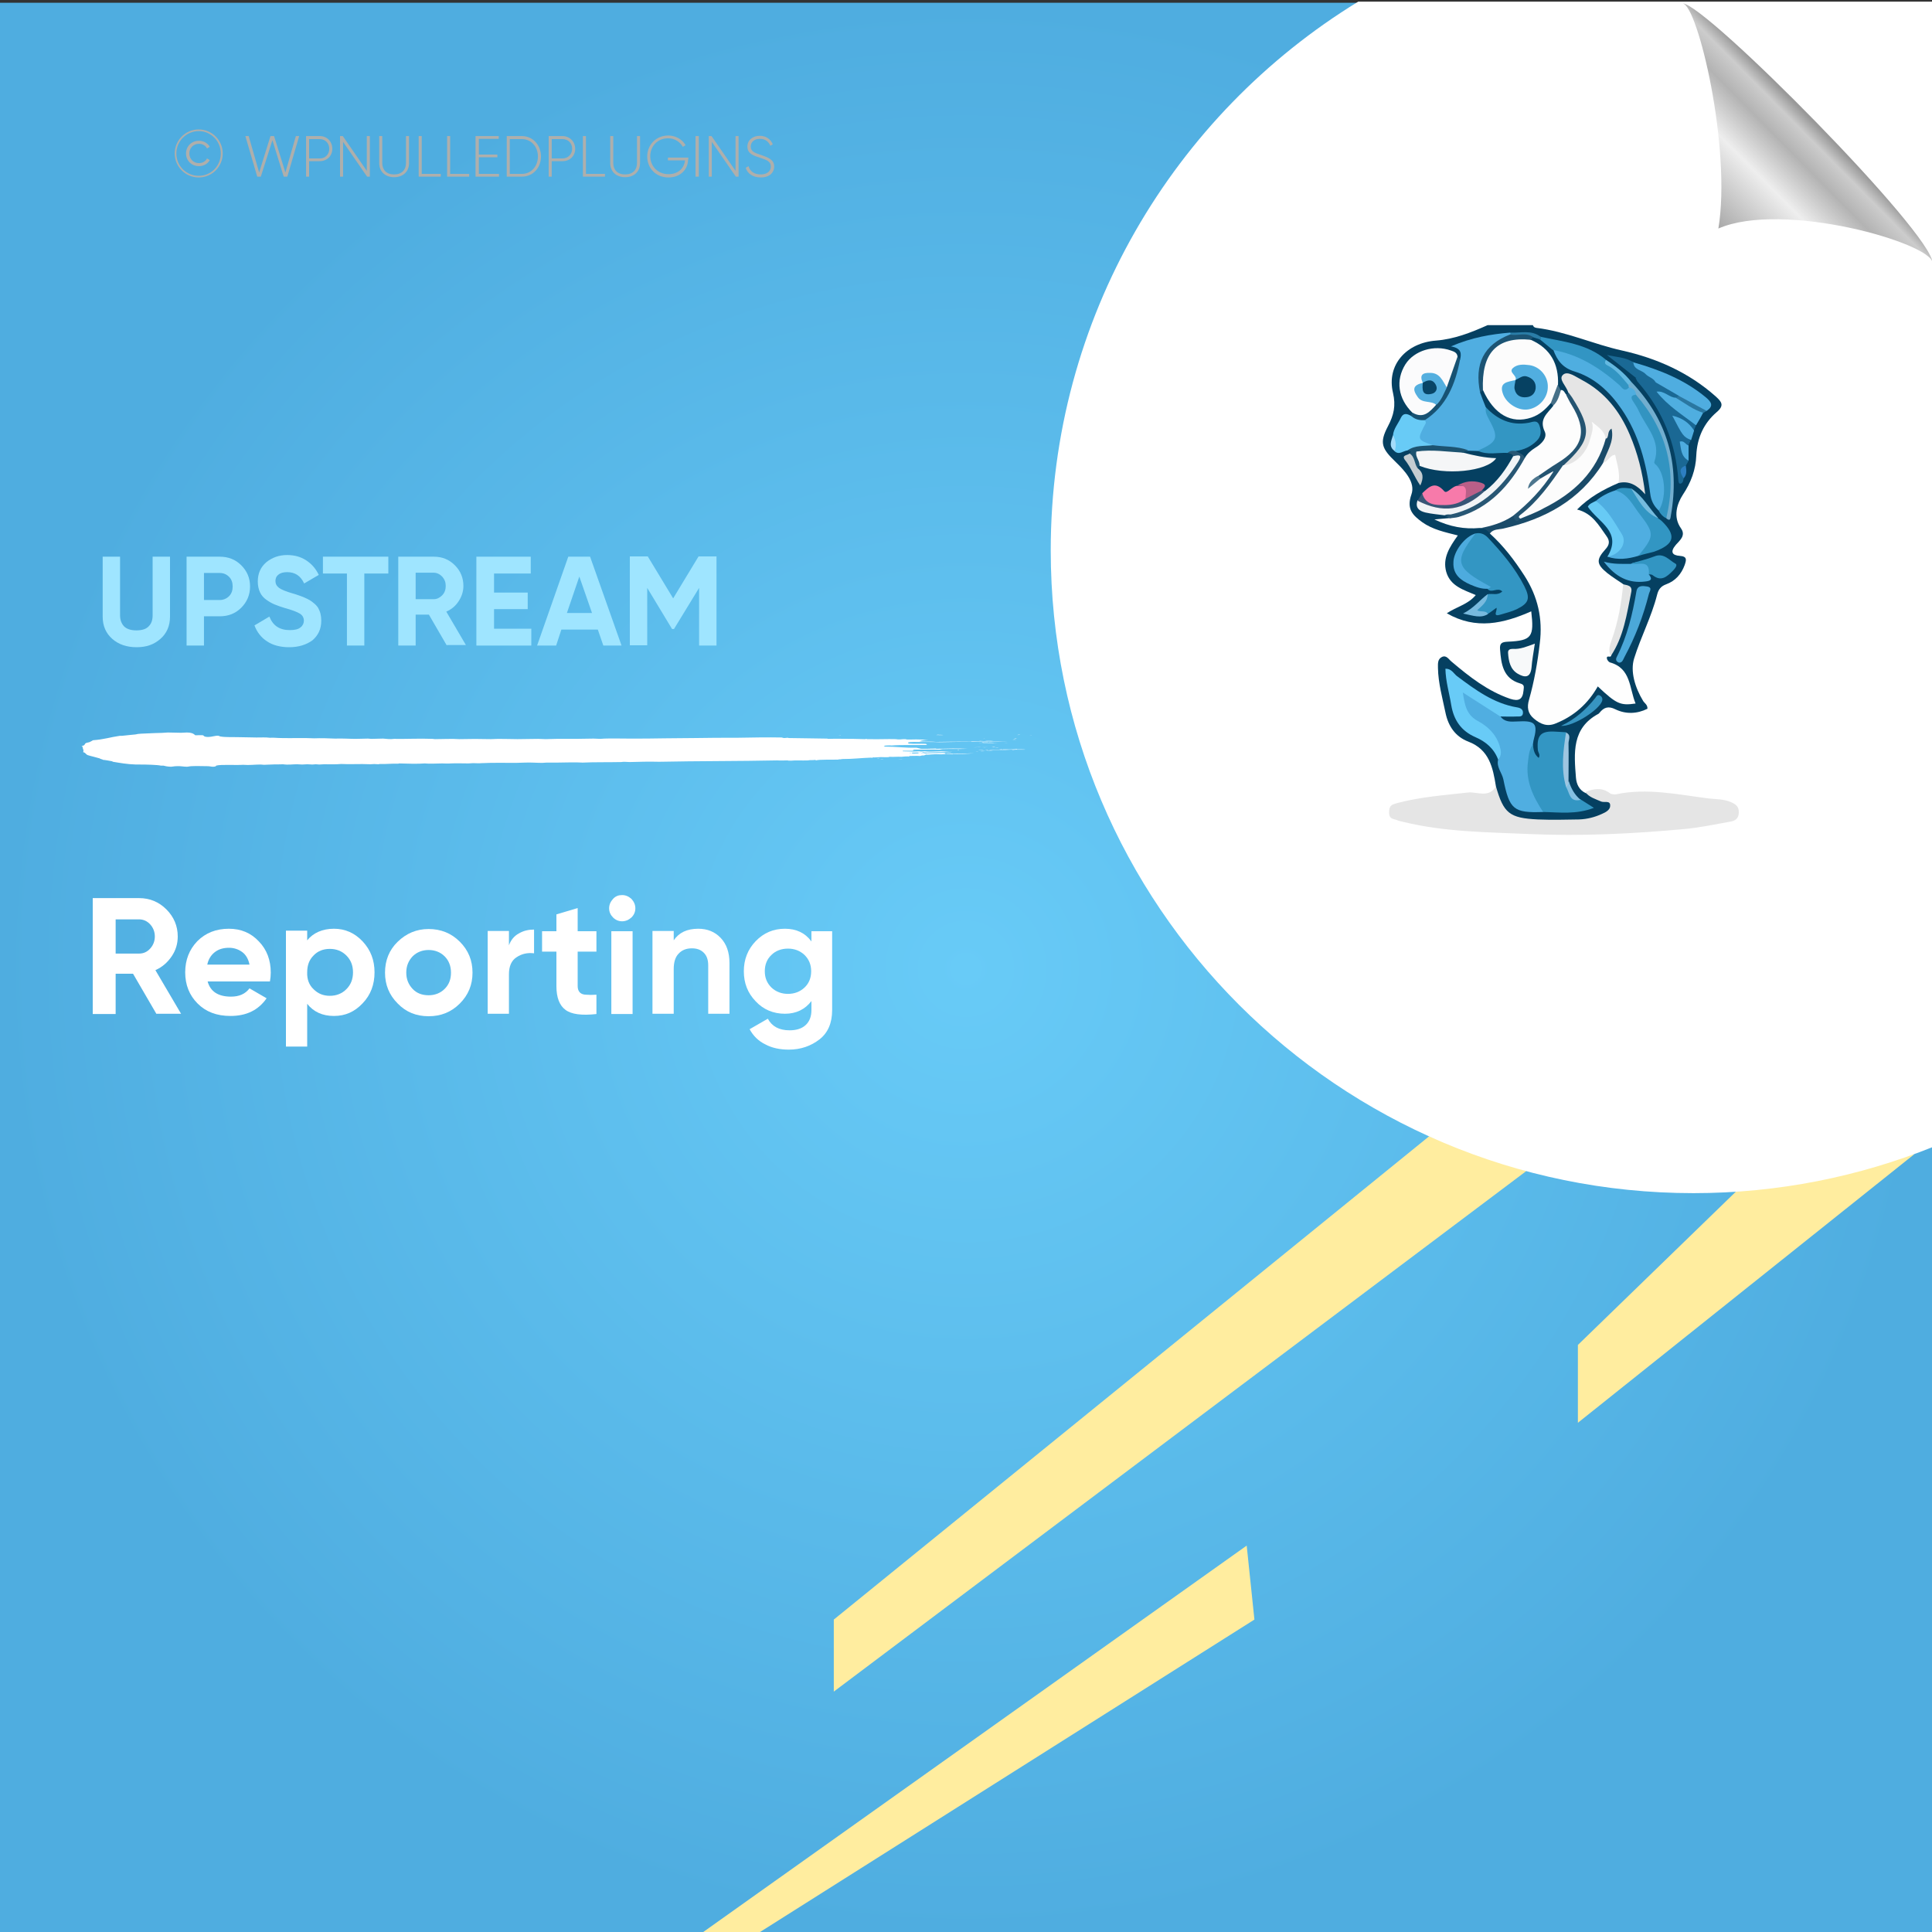
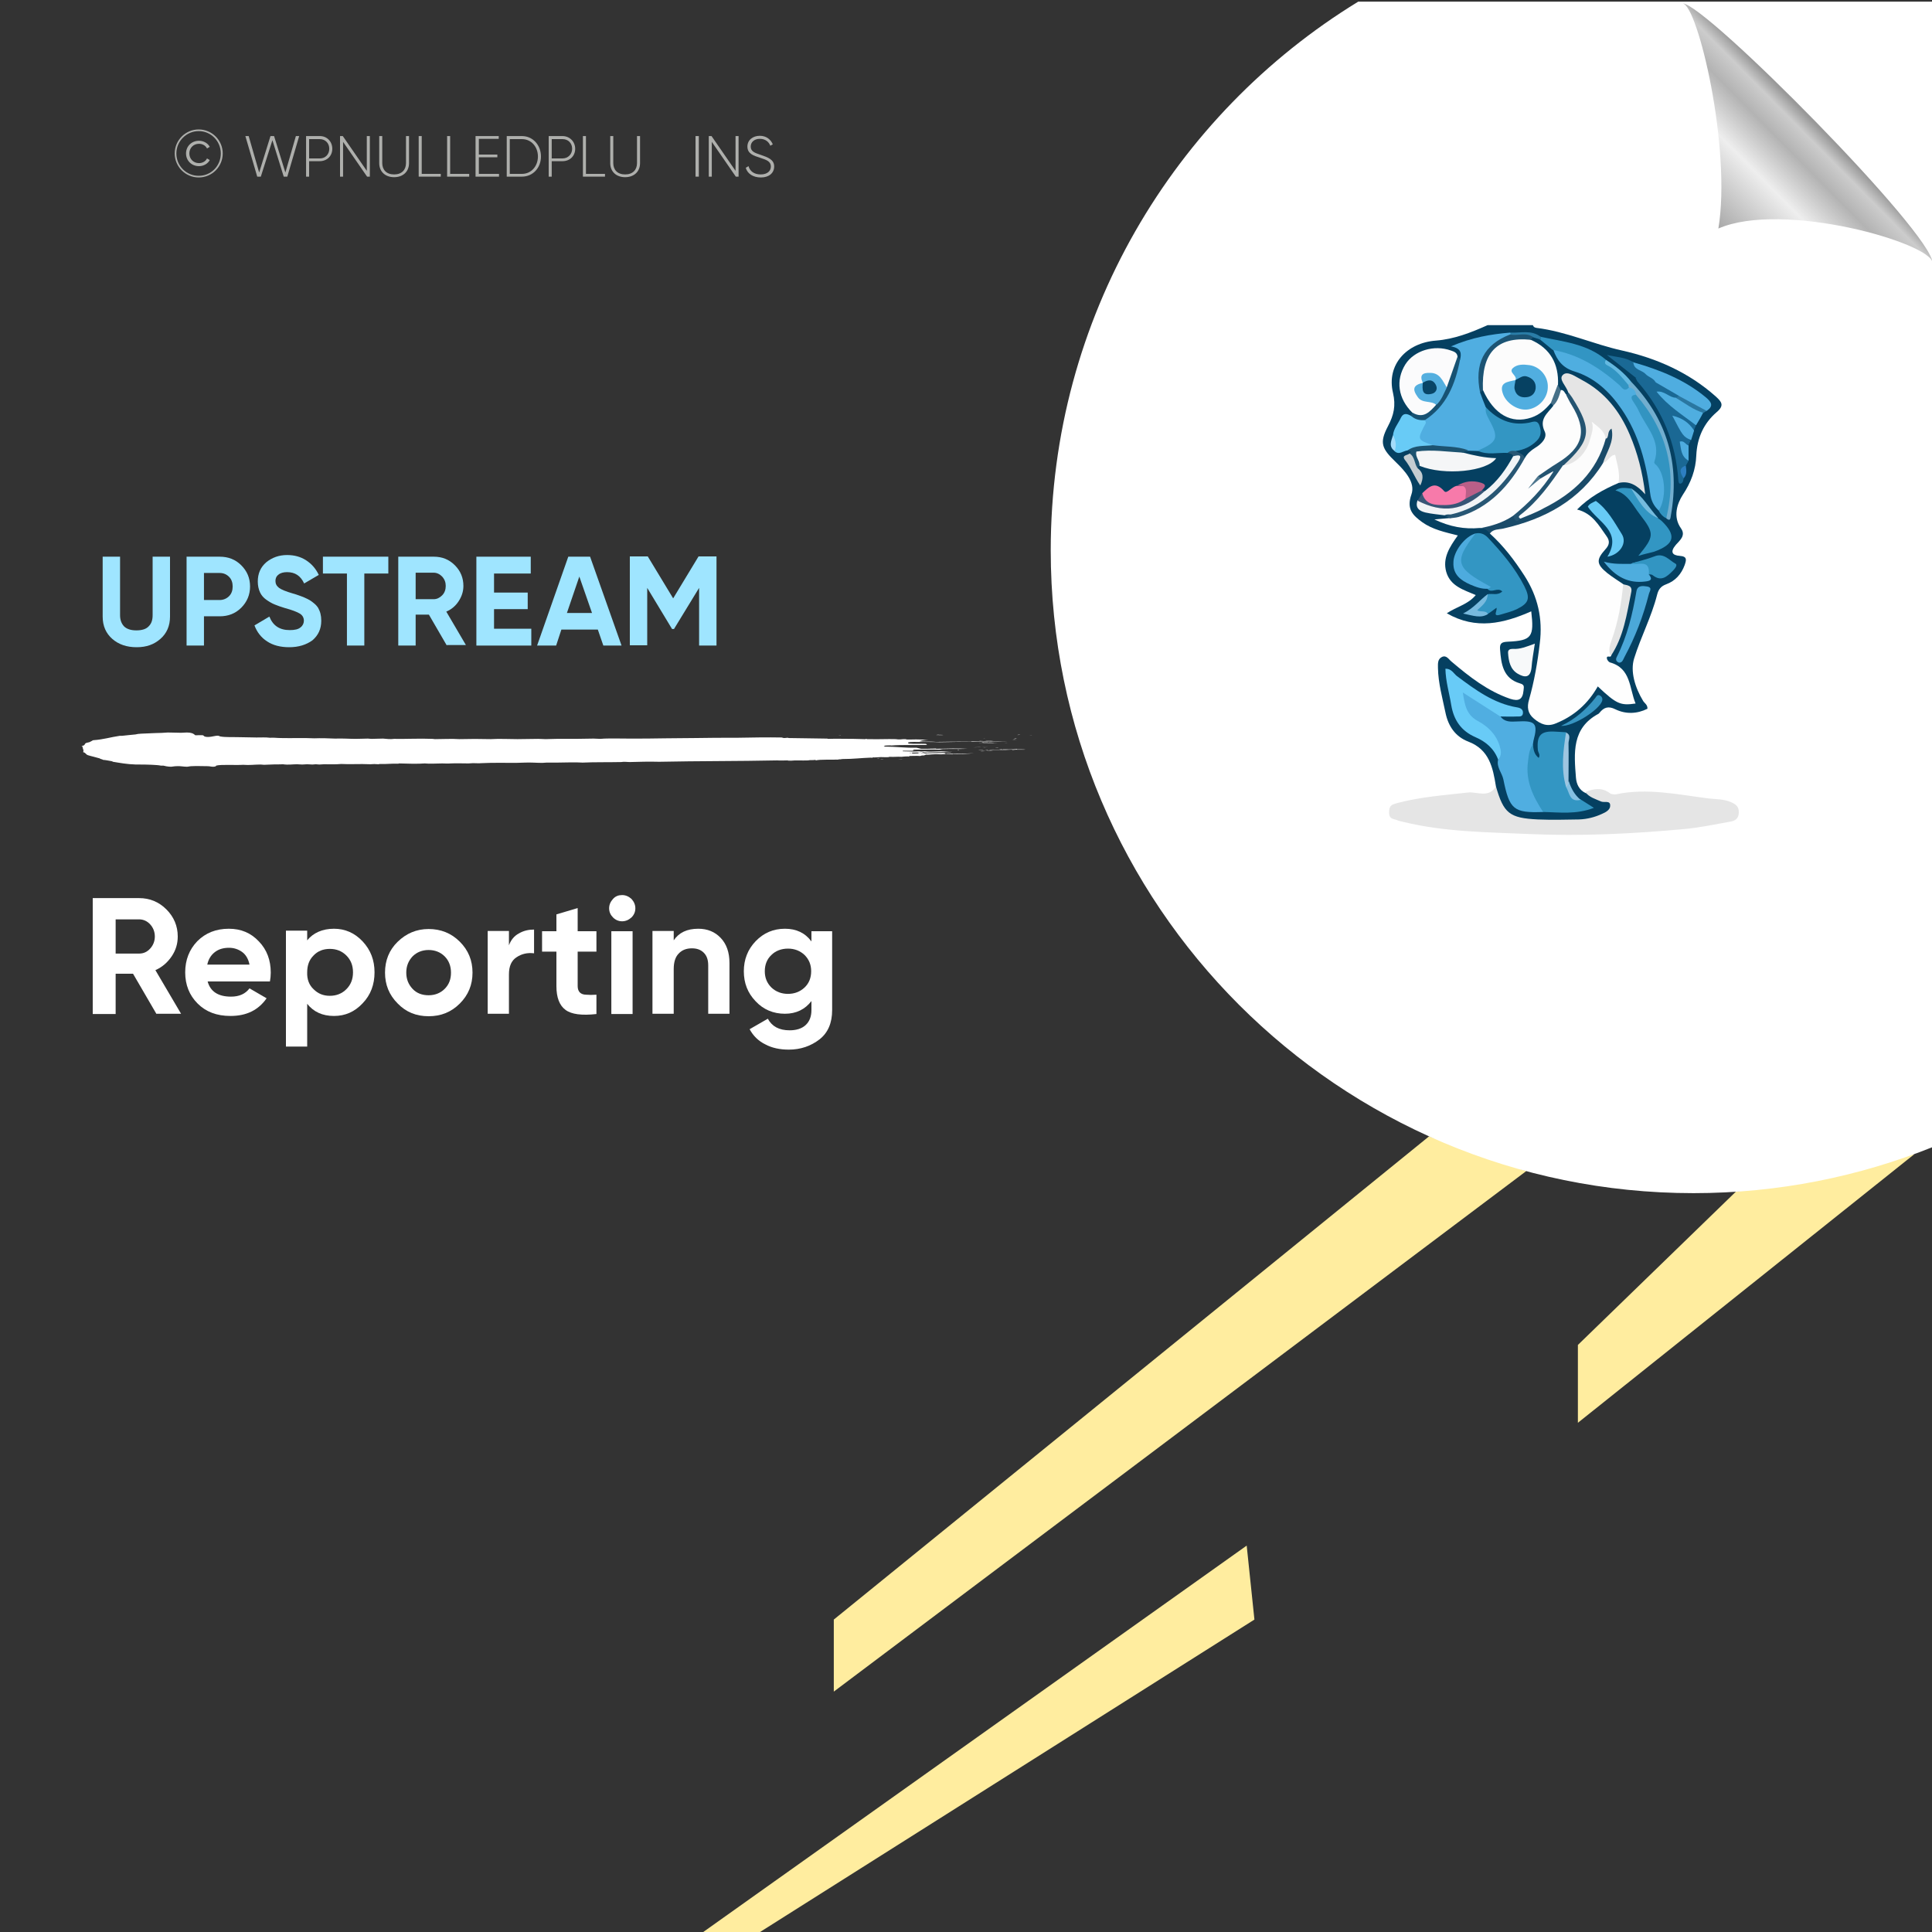
<svg xmlns="http://www.w3.org/2000/svg" version="1.1" id="Layer_1" x="0px" y="0px" viewBox="0 0 700 700" style="enable-background:new 0 0 700 700;" xml:space="preserve">
  <rect x="0" y="0" width="700" height="700" fill="#333333" stroke="none" />
  <style type="text/css">
	.st0{fill:url(#SVGID_1_);}
	.st1{fill:#FFED9F;}
	.st2{fill:#FFFFFF;}
	.st3{fill:none;}
	.st4{fill:#9FE5FF;}
	.st5{fill:#AEAFAC;}
	.st6{fill-rule:evenodd;clip-rule:evenodd;fill:#FFFFFF;}
	.st7{fill:url(#path4572_00000091710700187521077900000003009582659532881808_);}
	.st8{fill:#054061;}
	.st9{fill:#E5E5E5;}
	.st10{fill:#FEFEFE;}
	.st11{fill:#FDFDFD;}
	.st12{fill:#50AEE1;}
	.st13{fill:#FCFCFC;}
	.st14{fill:#3396C3;}
	.st15{fill:#4FAEE0;}
	.st16{fill:#FBFBFC;}
	.st17{fill:#68CBF7;}
	.st18{fill:#4FAEE1;}
	.st19{fill:#1A6894;}
	.st20{fill:#F5F6F7;}
	.st21{fill:#3294C1;}
	.st22{fill:#4FADE0;}
	.st23{fill:#3296C3;}
	.st24{fill:#3295C3;}
	.st25{fill:#1A4B69;}
	.st26{fill:#68CBF6;}
	.st27{fill:#245471;}
	.st28{fill:#4BA8D9;}
	.st29{fill:#F1F4F6;}
	.st30{fill:#F77AAA;}
	.st31{fill:#67CAF5;}
	.st32{fill:#4EADDE;}
	.st33{fill:#F7F9FA;}
	.st34{fill:#72AECF;}
	.st35{fill:#E3E4E4;}
	.st36{fill:#3295C2;}
	.st37{fill:#4DABDE;}
	.st38{fill:#285774;}
	.st39{fill:#1C5474;}
	.st40{fill:#1A6995;}
	.st41{fill:#175273;}
	.st42{fill:#1D5370;}
	.st43{fill:#3795C2;}
	.st44{fill:#385676;}
	.st45{fill:#BA5F88;}
	.st46{fill:#9EC6E1;}
	.st47{fill:#C4CDD1;}
	.st48{fill:#78BADE;}
	.st49{fill:#75BBDE;}
	.st50{fill:#64B9E1;}
	.st51{fill:#2A77A1;}
	.st52{fill:#4EACDF;}
	.st53{fill:#84C0E2;}
	.st54{fill:#2A7DA7;}
	.st55{fill:#467088;}
	.st56{fill:#2D7FC2;}
	.st57{fill:#A4DCFA;}
	.st58{fill:#4D768E;}
	.st59{fill:#51AEE0;}
	.st60{fill:#54AFDF;}
	.st61{fill:#064162;}
	.st62{fill:#084567;}
</style>
  <radialGradient id="SVGID_1_" cx="350" cy="349" r="350" gradientTransform="matrix(1 0 0 -1 0 700)" gradientUnits="userSpaceOnUse">
    <stop offset="0" style="stop-color:#68CBF7" />
    <stop offset="1" style="stop-color:#4FADE0" />
  </radialGradient>
-   <rect y="1" class="st0" width="700" height="700" />
  <g>
    <polygon class="st1" points="628.9,431.8 571.7,487.3 571.7,515.5 693.7,418.1  " />
    <polygon class="st1" points="517.8,411.7 302.1,586.8 302.1,612.9 553,424.3  " />
    <polygon class="st1" points="451.7,560 253.4,701 273.8,701 454.5,586.8  " />
  </g>
  <path class="st2" d="M700.5,0.6H492.1c-66.8,40.9-111.4,114.6-111.4,198.8c0,128.6,104.3,232.9,232.9,232.9c30.7,0,60-6,86.9-16.8  V0.6z" />
  <g>
    <rect x="34.5" y="201.7" class="st3" width="334.6" height="69.9" />
    <path class="st4" d="M49.5,234.5c-3.6,0-6.5-1-8.8-3c-2.3-2-3.5-4.7-3.5-8.1v-21.7h6.3v21.2c0,1.7,0.5,3,1.4,4c1,1,2.5,1.5,4.5,1.5   c2.1,0,3.6-0.5,4.5-1.5c1-1,1.4-2.3,1.4-4v-21.2h6.3v21.7c0,3.4-1.2,6.1-3.5,8.1S53.1,234.5,49.5,234.5z" />
    <path class="st4" d="M79.6,201.7c3.1,0,5.7,1,7.8,3.1c2.1,2.1,3.2,4.6,3.2,7.7c0,3-1.1,5.6-3.2,7.7c-2.1,2.1-4.7,3.1-7.8,3.1h-5.7   v10.6h-6.3v-32.2H79.6z M79.6,217.4c1.3,0,2.5-0.5,3.4-1.4c0.9-0.9,1.3-2.1,1.3-3.5c0-1.4-0.4-2.6-1.3-3.5c-0.9-0.9-2-1.4-3.4-1.4   h-5.7v9.8H79.6z" />
    <path class="st4" d="M104.8,234.5c-3.2,0-5.9-0.7-8-2.1c-2.2-1.4-3.7-3.4-4.6-5.8l5.4-3.2c1.3,3.3,3.7,4.9,7.4,4.9   c1.8,0,3.1-0.3,3.9-1c0.8-0.6,1.2-1.5,1.2-2.4c0-1.1-0.5-2-1.5-2.6c-1-0.6-2.8-1.3-5.4-2c-1.4-0.4-2.7-0.9-3.7-1.3   c-1-0.4-2-1-3-1.7c-1-0.7-1.8-1.6-2.3-2.7c-0.5-1.1-0.8-2.4-0.8-3.9c0-2.9,1-5.2,3.1-7c2.1-1.7,4.6-2.6,7.5-2.6   c2.6,0,4.9,0.6,6.9,1.9c2,1.3,3.5,3,4.6,5.3l-5.3,3.1c-1.3-2.8-3.3-4.1-6.2-4.1c-1.3,0-2.4,0.3-3.1,0.9c-0.8,0.6-1.1,1.4-1.1,2.3   c0,1,0.4,1.8,1.3,2.5c0.8,0.6,2.5,1.3,4.9,2c1,0.3,1.7,0.5,2.2,0.7c0.5,0.2,1.2,0.4,2.1,0.8c0.9,0.4,1.5,0.7,2,1   c0.5,0.3,1,0.7,1.6,1.2c0.6,0.5,1.1,1.1,1.4,1.6c0.3,0.6,0.6,1.2,0.8,2c0.2,0.8,0.3,1.6,0.3,2.6c0,3-1.1,5.3-3.2,7.1   C111,233.6,108.2,234.5,104.8,234.5z" />
    <path class="st4" d="M140.7,201.7v6.1H132v26.1h-6.3v-26.1H117v-6.1H140.7z" />
    <path class="st4" d="M161.9,233.9l-6.5-11.2h-4.8v11.2h-6.3v-32.2h12.9c3,0,5.5,1,7.6,3.1c2.1,2.1,3.1,4.6,3.1,7.5   c0,2-0.6,3.8-1.7,5.5c-1.1,1.7-2.6,3-4.5,3.8l7.1,12.1H161.9z M150.6,207.6v9.5h6.5c1.2,0,2.2-0.5,3.1-1.4c0.9-0.9,1.3-2.1,1.3-3.4   c0-1.3-0.4-2.4-1.3-3.4c-0.9-0.9-1.9-1.4-3.1-1.4H150.6z" />
    <path class="st4" d="M178.9,227.8h13.6v6.1h-19.9v-32.2h19.7v6.1h-13.3v6.9h12.2v6h-12.2V227.8z" />
    <path class="st4" d="M218.6,233.9l-2-5.8h-13.2l-1.9,5.8h-6.9l11.3-32.2h7.9l11.4,32.2H218.6z M205.4,222.1h9.1l-4.6-13.2   L205.4,222.1z" />
    <path class="st4" d="M259.6,201.7v32.2h-6.3V213l-9.1,14.9l-0.7,0l-9-14.9v20.8h-6.3v-32.2h6.5l9.2,15.2l9.2-15.2H259.6z" />
  </g>
  <g>
    <rect x="29.8" y="325.4" class="st3" width="409.8" height="247.8" />
    <path class="st2" d="M56.7,367.4l-8.5-14.6h-6.3v14.6h-8.3v-42h16.8c3.9,0,7.2,1.4,9.9,4.1c2.7,2.7,4.1,6,4.1,9.8   c0,2.6-0.7,5-2.2,7.2c-1.5,2.2-3.4,3.9-5.9,5l9.3,15.8H56.7z M41.9,333.1v12.4h8.5c1.6,0,2.9-0.6,4-1.8c1.1-1.2,1.7-2.7,1.7-4.4   c0-1.7-0.6-3.2-1.7-4.4c-1.1-1.2-2.5-1.8-4-1.8H41.9z" />
    <path class="st2" d="M75.2,355.5c1,3.8,3.9,5.6,8.5,5.6c3,0,5.2-1,6.7-3l6.2,3.6c-3,4.3-7.3,6.4-13.1,6.4c-5,0-8.9-1.5-11.9-4.5   s-4.5-6.8-4.5-11.3c0-4.5,1.5-8.3,4.4-11.3c3-3,6.8-4.5,11.4-4.5c4.4,0,8,1.5,10.9,4.6c2.9,3,4.3,6.8,4.3,11.3c0,1-0.1,2.1-0.3,3.2   H75.2z M75.1,349.5h15.3c-0.4-2-1.3-3.6-2.7-4.6c-1.4-1-3-1.5-4.7-1.5c-2.1,0-3.8,0.5-5.2,1.6C76.4,346.1,75.5,347.6,75.1,349.5z" />
    <path class="st2" d="M121,336.5c4,0,7.5,1.5,10.4,4.6c2.9,3.1,4.3,6.8,4.3,11.2c0,4.4-1.4,8.2-4.3,11.2c-2.9,3.1-6.3,4.6-10.4,4.6   c-4.2,0-7.4-1.5-9.7-4.4v15.5h-7.7v-42h7.7v3.5C113.5,338,116.8,336.5,121,336.5z M113.6,358.4c1.6,1.6,3.5,2.4,5.9,2.4   s4.4-0.8,6-2.4c1.6-1.6,2.4-3.6,2.4-6.1c0-2.5-0.8-4.5-2.4-6.1c-1.6-1.6-3.6-2.4-6-2.4s-4.4,0.8-5.9,2.4c-1.6,1.6-2.3,3.6-2.3,6.1   C111.2,354.8,112,356.9,113.6,358.4z" />
    <path class="st2" d="M166.6,363.6c-3.1,3.1-6.8,4.6-11.3,4.6s-8.2-1.5-11.2-4.6c-3.1-3.1-4.6-6.8-4.6-11.2c0-4.4,1.5-8.2,4.6-11.2   s6.8-4.6,11.2-4.6s8.2,1.5,11.3,4.6c3.1,3.1,4.6,6.8,4.6,11.2C171.2,356.8,169.7,360.5,166.6,363.6z M149.5,358.3   c1.5,1.6,3.5,2.3,5.8,2.3c2.3,0,4.3-0.8,5.8-2.3c1.6-1.6,2.3-3.5,2.3-5.9c0-2.4-0.8-4.4-2.3-5.9s-3.5-2.3-5.8-2.3   c-2.3,0-4.3,0.8-5.8,2.3c-1.5,1.6-2.3,3.5-2.3,5.9C147.2,354.8,148,356.7,149.5,358.3z" />
    <path class="st2" d="M184.4,342.5c0.7-1.9,1.9-3.4,3.6-4.3c1.7-1,3.5-1.4,5.5-1.4v8.6c-2.4-0.3-4.5,0.2-6.3,1.4   c-1.9,1.2-2.8,3.3-2.8,6.2v14.3h-7.7v-30h7.7V342.5z" />
    <path class="st2" d="M216.1,344.8h-6.8v12.5c0,1,0.3,1.8,0.8,2.3c0.5,0.5,1.3,0.8,2.3,0.8c1,0.1,2.2,0.1,3.7,0v7   c-5.3,0.6-9.1,0.1-11.2-1.5c-2.2-1.6-3.3-4.5-3.3-8.6v-12.5h-5.2v-7.4h5.2v-6.1l7.7-2.3v8.4h6.8V344.8z" />
    <path class="st2" d="M225.4,333.8c-1.3,0-2.4-0.5-3.3-1.4c-0.9-0.9-1.4-2-1.4-3.3c0-1.3,0.5-2.4,1.4-3.4c0.9-1,2-1.4,3.3-1.4   c1.3,0,2.4,0.5,3.4,1.4c0.9,1,1.4,2.1,1.4,3.4c0,1.3-0.5,2.4-1.4,3.3C227.8,333.3,226.7,333.8,225.4,333.8z M221.5,367.4v-30h7.7   v30H221.5z" />
    <path class="st2" d="M253,336.5c3.3,0,6,1.1,8.1,3.3c2.1,2.2,3.2,5.2,3.2,9.1v18.4h-7.7v-17.5c0-2-0.5-3.5-1.6-4.6   c-1.1-1.1-2.5-1.6-4.3-1.6c-2,0-3.6,0.6-4.8,1.9c-1.2,1.2-1.8,3.1-1.8,5.6v16.2h-7.7v-30h7.7v3.4C246,337.9,248.9,336.5,253,336.5z   " />
    <path class="st2" d="M293.9,337.4h7.6v28.6c0,4.6-1.5,8.2-4.6,10.6c-3.1,2.4-6.8,3.7-11.1,3.7c-3.2,0-6.1-0.6-8.5-1.9   c-2.5-1.2-4.4-3.1-5.7-5.5l6.6-3.8c1.5,2.8,4.1,4.2,7.9,4.2c2.4,0,4.4-0.6,5.8-1.9c1.4-1.3,2.1-3.1,2.1-5.5v-3.2   c-2.3,3-5.5,4.6-9.6,4.6c-4.2,0-7.8-1.5-10.6-4.5c-2.9-3-4.3-6.6-4.3-10.9c0-4.2,1.4-7.9,4.3-10.9c2.9-3,6.4-4.5,10.6-4.5   c4.1,0,7.3,1.5,9.6,4.6V337.4z M279.5,357.8c1.6,1.5,3.6,2.3,6,2.3c2.4,0,4.4-0.8,6-2.3c1.6-1.5,2.4-3.5,2.4-5.9   c0-2.4-0.8-4.3-2.4-5.9c-1.6-1.5-3.6-2.3-6-2.3c-2.4,0-4.5,0.8-6,2.3c-1.6,1.5-2.4,3.5-2.4,5.9   C277.1,354.3,277.9,356.2,279.5,357.8z" />
  </g>
  <g>
    <rect x="55.8" y="47.2" class="st3" width="304.9" height="46.6" />
    <path class="st5" d="M63.3,55.6c0-4.8,3.9-8.7,8.7-8.7s8.7,3.9,8.7,8.7c0,4.8-3.9,8.7-8.7,8.7S63.3,60.4,63.3,55.6z M80,55.6   c0-4.5-3.6-8.1-8-8.1s-8.1,3.6-8.1,8.1c0,4.5,3.6,8.1,8.1,8.1S80,60.1,80,55.6z M67.4,55.6c0-2.6,2-4.6,4.7-4.6   c1.7,0,3.2,0.9,3.9,2.2l-1,0.6c-0.5-1.1-1.7-1.7-2.9-1.7c-2.1,0-3.5,1.6-3.5,3.5s1.4,3.5,3.5,3.5c1.2,0,2.4-0.6,2.9-1.7l1,0.6   c-0.7,1.3-2.2,2.2-3.9,2.2C69.4,60.2,67.4,58.2,67.4,55.6z" />
    <path class="st5" d="M88.9,49.3h1.2l3.8,13.2L98,49.3h1.3l4.1,13.2l3.8-13.2h1.2L104.1,64h-1.3l-4.1-13.2L94.5,64h-1.3L88.9,49.3z" />
    <path class="st5" d="M120.4,53.9c0,2.6-1.9,4.5-4.6,4.5H112V64h-1.1V49.3h5C118.5,49.3,120.4,51.3,120.4,53.9z M119.3,53.9   c0-2-1.4-3.5-3.5-3.5H112v7h3.9C117.9,57.4,119.3,55.9,119.3,53.9z" />
    <path class="st5" d="M134,49.3V64h-1l-8.7-12.6V64h-1.1V49.3h1l8.7,12.6V49.3H134z" />
    <path class="st5" d="M137.4,59.1v-9.8h1.1v9.8c0,2.4,1.5,4.1,4.3,4.1c2.8,0,4.3-1.7,4.3-4.1v-9.8h1.1v9.8c0,3.1-2.2,5.1-5.4,5.1   S137.4,62.2,137.4,59.1z" />
    <path class="st5" d="M159.7,63v1h-8V49.3h1.1V63H159.7z" />
    <path class="st5" d="M170,63v1h-8V49.3h1.1V63H170z" />
    <path class="st5" d="M180.8,63v1h-8.5V49.3h8.4v1h-7.2v5.7h6.7v1h-6.7V63H180.8z" />
    <path class="st5" d="M196,56.7c0,4.1-2.9,7.3-6.9,7.3h-5.5V49.3h5.5C193.1,49.3,196,52.6,196,56.7z M194.9,56.7   c0-3.5-2.4-6.3-5.8-6.3h-4.4V63h4.4C192.5,63,194.9,60.2,194.9,56.7z" />
    <path class="st5" d="M208.4,53.9c0,2.6-1.9,4.5-4.6,4.5h-3.9V64h-1.1V49.3h5C206.4,49.3,208.4,51.3,208.4,53.9z M207.3,53.9   c0-2-1.4-3.5-3.5-3.5h-3.9v7h3.9C205.8,57.4,207.3,55.9,207.3,53.9z" />
    <path class="st5" d="M219.2,63v1h-8V49.3h1.1V63H219.2z" />
    <path class="st5" d="M221.1,59.1v-9.8h1.1v9.8c0,2.4,1.5,4.1,4.3,4.1c2.8,0,4.3-1.7,4.3-4.1v-9.8h1.1v9.8c0,3.1-2.2,5.1-5.4,5.1   S221.1,62.2,221.1,59.1z" />
-     <path class="st5" d="M249.3,57.8c0,3.5-2.7,6.5-7.1,6.5c-4.6,0-7.7-3.4-7.7-7.6s3.2-7.6,7.6-7.6c2.7,0,5.1,1.4,6.3,3.5l-1,0.6   c-1-1.8-3-3.1-5.3-3.1c-3.9,0-6.5,2.9-6.5,6.5s2.7,6.5,6.6,6.5c3.6,0,5.7-2.2,6-5h-6.2v-1h7.4V57.8z" />
    <path class="st5" d="M253.2,49.3V64H252V49.3H253.2z" />
    <path class="st5" d="M267.6,49.3V64h-1l-8.7-12.6V64h-1.1V49.3h1l8.7,12.6V49.3H267.6z" />
    <path class="st5" d="M270.2,60.8l1-0.6c0.5,1.8,2,3,4.4,3c2.5,0,3.7-1.3,3.7-2.9c0-1.8-1.6-2.4-3.8-3.1c-2.5-0.8-4.7-1.5-4.7-4.1   c0-2.4,2-3.9,4.5-3.9c2.4,0,4,1.4,4.7,3.1l-0.9,0.5c-0.5-1.3-1.7-2.5-3.8-2.5c-2,0-3.3,1.2-3.3,2.8c0,1.8,1.5,2.3,3.6,3   c2.6,0.9,4.9,1.7,4.9,4.2c0,2.4-1.9,4-4.8,4C272.8,64.3,270.8,62.9,270.2,60.8z" />
  </g>
  <g>
    <g>
      <g>
        <rect x="29.8" y="265.4" class="st3" width="344.1" height="12.3" />
        <path class="st6" d="M303.8,266.5c0.2,0,0.5-0.1,0.9-0.1C304.7,266.5,304.2,266.5,303.8,266.5z" />
        <path class="st6" d="M317.6,274.8c0.3,0,1.1-0.1,1,0C318.1,274.9,317.9,274.8,317.6,274.8z" />
        <path class="st6" d="M319,275c0.1-0.1,0.7,0,1.1,0C320.1,275.1,319.2,275,319,275z" />
        <path class="st6" d="M323.2,273.7c0.2,0,0.8-0.1,1.1,0C324.2,273.8,323.6,273.7,323.2,273.7z" />
        <path class="st6" d="M325.2,275.1c0.4-0.1,1-0.1,1.8-0.1C326.7,275.1,325.8,275,325.2,275.1z" />
        <path class="st6" d="M330.4,268.5c0.9,0,2.8-0.1,3.4,0C332.7,268.4,331.4,268.6,330.4,268.5z" />
        <path class="st6" d="M332.8,271.4c1.1-0.2,3.2,0,4.7-0.1c0.2,0.1-2.1,0-2.6,0.1c-0.3,0-0.6,0-0.9-0.1     C333.6,271.4,333.3,271.5,332.8,271.4z" />
        <path class="st6" d="M346.9,271.8c0-0.1,0.1-0.1,0.5-0.1c0.1,0,0.2,0.1,0.1,0.1C347.3,271.8,347.1,271.8,346.9,271.8z" />
        <path class="st6" d="M352.7,270.8c0.9-0.1,3-0.1,4.2,0c0.2,0,0.2-0.1,0.5-0.1c0.7,0,2.3,0,0.7,0     C356.2,270.8,354.8,270.7,352.7,270.8z" />
-         <path class="st6" d="M353.4,272.3c0.2,0,0.6-0.1,1.1-0.1C354.3,272.3,353.6,272.3,353.4,272.3z" />
        <path class="st6" d="M354.8,268.4c0.2-0.1,0.9,0,1.4,0C355.9,268.4,355.2,268.4,354.8,268.4z" />
        <path class="st6" d="M354.5,271.8c0.4-0.1,1.2-0.1,1.7-0.1C356.6,271.8,355.1,271.8,354.5,271.8z" />
        <path class="st6" d="M355.2,272.2c0.3-0.1,1.2-0.1,1.8-0.1C356.6,272.2,355.8,272.2,355.2,272.2z" />
        <path class="st6" d="M356.3,267.7c0.1-0.1,0.6-0.1,1.1-0.1C357.2,267.6,356.6,267.6,356.3,267.7z" />
        <path class="st6" d="M356.9,268.4c0.5-0.1,2.2-0.1,3,0C358.9,268.4,358.1,268.4,356.9,268.4z" />
        <path class="st6" d="M357.3,272.1c0.8-0.1,1.9,0,2.5,0C359.2,272.2,358.1,272.1,357.3,272.1z" />
-         <path class="st6" d="M359.3,270.7c0.3-0.1,0.8-0.1,1.2-0.1C360.6,270.8,359.8,270.7,359.3,270.7z" />
        <path class="st6" d="M360.6,271c0.4-0.1,0.7,0,1.2,0C361.7,271.1,361,271,360.6,271z" />
        <path class="st6" d="M361.9,271.4c0.2-0.1,1.3-0.1,1,0.1c-0.3,0-0.3,0-0.3-0.1C362.3,271.4,362.3,271.4,361.9,271.4z" />
        <path class="st6" d="M365.1,269.1C364.3,269.2,363.1,269.1,365.1,269.1L365.1,269.1z" />
        <path class="st6" d="M366.7,268c0.6-0.1,1.2,0,1.9,0C368.2,268,367,268,366.7,268z" />
        <path class="st6" d="M367.2,267.8c-0.2-0.1,1-0.1,0.7,0C367.7,267.8,367.4,267.8,367.2,267.8z" />
        <path class="st6" d="M368.6,266.3c0.2-0.1,0.7-0.1,1.1-0.1C369.5,266.3,368.8,266.3,368.6,266.3z" />
        <path class="st6" d="M372.8,266.4C374,266.3,374.5,266.4,372.8,266.4L372.8,266.4z" />
        <path class="st6" d="M339.1,266.3c0.2,0,0.6-0.1,0.8-0.1c0.5,0.1,1.3,0,1.9,0.1C341,266.4,340.2,266.3,339.1,266.3z" />
        <path class="st6" d="M355.8,268.9c0.4,0,0.3,0.1,0.7,0c0,0-0.1,0.1-0.2,0.1c0.7,0,1.2,0,1.8,0c-0.1,0-0.2,0-0.2,0.1     c0.8-0.2,1.8,0.1,3.6,0c-1.7,0.2-5.4,0-6.9,0.1c0.2-0.1,1.5,0,1.7-0.1C356.4,269,355.5,269.1,355.8,268.9z" />
        <path class="st6" d="M357.4,271.7C357.5,271.7,357.5,271.7,357.4,271.7c0.1-0.1,0.7,0,0.8,0C357.9,271.8,356,271.8,357.4,271.7z" />
        <path class="st6" d="M368.5,271.4c0,0,0,0.1,0,0.1c1,0,2.5,0,3.1,0.1c-1.1,0.1-3.5-0.1-4.4,0.1c-0.2,0-0.5,0-0.7-0.1     c-2.6,0.2-5.5,0-8.3,0.1c1.2-0.3,4,0.1,5.4-0.2c0.2,0,0,0-0.2,0C364.8,271.5,366.9,271.6,368.5,271.4z" />
        <path class="st6" d="M367.5,267.6c0.2-0.1,0.7-0.1,0.9-0.1C368.6,267.5,367.8,267.7,367.5,267.6z" />
        <path class="st6" d="M67.7,265.4c-0.7,0-1.4,0.1-2.1,0.1c-1.6,0-3.1-0.1-4.8-0.1c-1.5,0.1-2.8,0.2-4.4,0.2     c-1.1,0-1.5,0.1-2.3,0.1c-2.2,0.1-4,0.1-5,0.4c-1.6,0.2-3.5,0.3-4.9,0.5c-0.2,0-0.7,0-0.8,0c-3.5,0.5-5.6,1.3-9.7,1.6     c-0.4,0.2-0.6,0.4-1.3,0.7c-0.3,0.1-1,0.2-1.2,0.3c-0.8,0.4-0.1,0.8-1.6,1.1c-0.1,0.1,0.2,0.1,0.3,0.2c0,0.7,0.6,1.4,0.2,2     c1.1,0.3,0.8,0.7,1.7,1.1c0.5,0.2,1.5,0.4,2.2,0.6c0.7,0.2,1.5,0.4,2.2,0.6c0,0.2,1,0.3,1.1,0.5c1.2,0.1,2,0.3,3.2,0.5     c0.1,0.1,0.4,0.1,0.4,0.2c2.5,0.4,5,0.9,8.4,1c0.3,0,1,0,1.3,0c2.5,0,6.4,0.1,7.7,0.4c0.5,0,0.4,0,0.9,0c0.3,0.1,1.6,0.4,2.8,0.4     c0.4,0,1.1-0.2,2-0.2c1.3-0.1,2.5,0.2,3.7,0.2c0.5,0,1.1-0.2,1.7-0.2c1.5-0.1,4.5,0,5.7,0c1,0,1.3,0.2,2.1,0.2     c0.7,0,1.2-0.2,1.1-0.4c1.9-0.5,6.8-0.1,9.8-0.3c2.2,0.2,4.2-0.1,6.3-0.1c0.4,0,0.9,0.1,1.3,0.1c0.7,0,1.7-0.1,2.6-0.1     c1.6-0.1,2.9,0,4.2-0.1c2,0.3,3.4,0,5.1,0c0.6,0,1.2,0.1,1.9,0.1c0.6,0,1.2-0.1,1.8-0.1c0.6,0,1.3,0.1,1.9,0.1     c0.5,0,0.8-0.1,1.2-0.1c0.5,0,0.8,0.1,1.3,0.1c0.6,0,1.1-0.1,1.7-0.1c2,0,4.2,0.1,6.2-0.1c3.5,0.2,6.5-0.1,10.6,0.1     c1-0.1,1.8-0.1,2.9,0c0.2,0,0.2-0.1,0.6-0.1c2.1,0.1,4.4-0.2,6.6-0.1c0.1,0,0.2-0.1,0.3-0.1c3,0.1,6.9,0.2,9.3,0     c1.9,0.2,4,0,6.3,0c1.1,0,2.1,0.1,3.1,0c2-0.1,4.6,0,6.4,0c0.6,0,1.1-0.1,1.7-0.1c1,0,2.1,0.1,3.1,0c4.1-0.2,8.8-0.1,12.4-0.1     c1.1,0,2.1-0.1,3.3-0.1c2.1-0.1,4.2,0.1,6.3,0.1c0.5,0,1-0.1,1.5-0.1c1.2,0,2.4,0,3.7,0c3.2,0,6.4-0.2,9.4,0     c3.9-0.2,9.5-0.1,14-0.2c1-0.2,2,0,3,0c3.2-0.1,7.3-0.2,10.7-0.1c14.1-0.3,28.8-0.2,42.8-0.5c1.1,0.1,2.8,0,3.7,0     c0.2,0.1,0.8,0.1,1.3,0.1c1.7-0.2,3.9,0,6.2-0.1c0.6-0.2,1.9,0,2.7-0.2c0.4,0.1-0.5,0.1,0.1,0.2c1.4-0.4,6.3-0.2,8.4-0.3     c-0.2,0-0.2-0.1,0-0.1c0.5,0.1,0.8-0.1,1.4-0.1c3.9,0,6.7-0.4,10.1-0.5c0.4,0,1.5,0.2,1.9,0.1c-0.6,0-1.4,0-1.3-0.2     c1,0,2.3,0,3-0.1c1.2,0,1.9,0.1,3,0c0.3,0-0.3-0.2,0.3-0.1c1.7,0.1,2.6-0.1,4.2,0c0.5-0.1,2.3-0.2,2.9-0.1     c0.5-0.1-0.6-0.1-0.1-0.2c1.4,0,2.7-0.1,4,0c0.3-0.1,0.5-0.2,1.1-0.2c0.4,0-0.1,0.1,0.4,0.1c0.5-0.1-0.4-0.1-0.3-0.2     c0.7,0,0.6-0.1,0.9-0.2c1,0.1,1.7-0.1,2.6-0.1c0.9-0.1,2,0,2.9,0c0.8,0,1.1-0.1,2-0.1c0.7,0,1.3,0.1,2.1,0.1     c0.4,0-0.3-0.1,0.3-0.1c2.7,0,5.5-0.1,7.5-0.3c-3.1,0.2-5.4,0-8.1,0.2c-0.4-0.1-1.2,0.1-1.6-0.1c-0.2,0.1,0.4,0.1-0.2,0.1     c-0.2,0-0.3,0-0.6,0c0.4-0.2-0.2-0.2-0.4-0.3c-2.3,0-4.1,0.1-6.2,0.1c-0.4,0,0.3,0.1-0.2,0.1c-0.8,0-1.4,0-2.3,0     c-0.3-0.1-0.9-0.2-0.6-0.3c2.7,0,6.4-0.2,9.6-0.2c1,0,2,0.1,2.6-0.1c-1.4,0.1-2.6-0.2-3.9-0.2c-1.6,0-3.4,0.2-5,0.1     c-0.4,0-0.6-0.1-1-0.1c-0.3,0-0.9,0.1-1.2,0.1c-0.4,0-0.4-0.1-0.7-0.1c-0.7,0-1.2,0.1-2,0.1c-1.3,0-2.5-0.1-3.9-0.1     c-0.3-0.1-0.1-0.2,0.2-0.2c1.6,0,1.9,0,3.6,0c-0.2,0-0.3,0-0.3-0.1c0.5,0,0.7,0,1.1,0c-1.2,0-1.1-0.2-0.7-0.3     c3.1,0,6.9-0.1,9.4,0c0.3-0.1,0.5-0.1,0.9-0.2c2.9-0.1,6.1,0,9.1-0.1c-3.5-0.2-7.2-0.1-11.2,0c-0.2,0,0-0.1-0.4-0.1     c-1.7,0.1-3.8,0.1-5.1,0.1c-0.6-0.1-1.2-0.3-1.7-0.4c-4.3,0.1-7.4-0.4-11.5-0.4c0-0.1-0.3-0.1-0.4-0.2c0.3-0.1,0.5-0.2,0.9-0.2     c0.7,0,1.4-0.1,1.9,0c3.4-0.3,8.3-0.1,12.6-0.2c0.5-0.1,0.1-0.3-0.2-0.4c-2.1-0.1-3.9,0.1-6.1-0.1c-0.8-0.4,0-0.6,1.7-0.6     c2.8,0,7.6,0,9.4,0.1c8.2-0.2,16.3-0.1,24.8-0.3c-4.7-0.1-9,0.1-13.2,0c0,0.1-0.1,0.1-0.5,0.1c-4.1,0-8.7,0-12.3,0.1     c-1.5-0.2-4.4,0-6-0.2c0.4-0.3,1.6-0.5,3.2-0.6c-1.6,0-3.1-0.1-4.5-0.1c-1.1,0-3,0.1-3.6,0c-0.1,0,0.1-0.1-0.1-0.1     c0.5,0-0.8,0-0.9,0c-0.6,0-0.5,0.1-1.2,0.1c-0.9,0-0.9,0-1.5-0.1c-3.2-0.1-6.3,0.1-9.4,0c-0.3,0-1,0-1,0c-0.3,0,0-0.1-0.4-0.1     c-0.2,0-0.1,0.1-0.5,0.1c-1.2,0-2.6-0.1-3.9-0.1c-3.1,0-6.8-0.1-9.3,0c-0.6,0,0.2-0.1-0.6-0.1c-4.3-0.1-9-0.1-13.6-0.2     c-0.4,0-0.1-0.1-0.6-0.1c-0.6,0-0.5,0.1-1.1,0.1c-0.4,0-0.7-0.1-0.9-0.2c-5.3-0.1-10.8,0-16.3,0.1c-5.1,0-10.3,0-15.1,0.1     c-3.8,0-7.5,0.1-10.9,0.1c-4.6,0.1-8.6,0.1-12.9,0.1c-3.1,0-6.5-0.1-9.1,0c-0.5,0-1,0.1-1.5,0.1c-0.8,0-1.6-0.1-2.4-0.1     c-2.1,0-4.3,0.1-6.5,0.1c-2.4,0-4.7,0-7,0c-1.3,0-2.6,0.1-3.9,0.1c-0.9,0-1.8-0.1-2.7-0.1c-2.5,0-5.1,0.1-7.5,0.1     c-3.2,0-6.5-0.2-9.7,0c-3.6-0.1-7.9-0.1-11.4,0c-2.8-0.2-5.7,0-8.8,0c-0.3,0-0.6-0.1-0.9-0.1c-4.8-0.2-10.1,0.1-13.9,0     c-1.5,0.2-2.7,0-4-0.1c-1.5,0-2.8,0.1-4.2,0.1c-0.5,0-0.9-0.1-1.3-0.1c-1.4,0-2.8,0.1-4.4,0.1c-2.3,0-4.8-0.2-7.5-0.1     c-2.1-0.1-5.1-0.2-7.5-0.1c-4-0.2-8,0-12.1-0.1c-1.4,0-2.6-0.2-4-0.1c-1.4-0.2-3.2-0.1-4.9-0.1c-1.7,0-3.6-0.1-5.4-0.1     c-2.6-0.1-5.8,0.1-7.8-0.3c-0.9-0.7-2.6,0.3-4.7,0.2c-1.1-0.1-1-0.3-1.4-0.6c-1-0.1-1.9,0-2.8,0C70,265.7,69.2,265.4,67.7,265.4z      M330,272.8c0,0,0,0.1,0.1,0.1C329.8,273,329.1,272.8,330,272.8z M330.3,272.7c1.2,0,3-0.1,3.9,0c0.2,0-0.2-0.2,0.2-0.2     c0.5,0.1,1.2,0.1,2.1,0.1c0.1,0.2-1.8,0.1-1.8,0.3c-0.7,0-1,0-1.4,0.1c-1.4-0.1-1.8,0.1-2.8,0     C330.7,272.8,330.2,272.9,330.3,272.7z" />
      </g>
    </g>
  </g>
  <linearGradient id="path4572_00000088090779901726483590000000275716762635886208_" gradientUnits="userSpaceOnUse" x1="-0.583" y1="698.671" x2="-0.51" y2="698.747" gradientTransform="matrix(-474.815 0 0 493.443 381.513 -344709.812)">
    <stop offset="0" style="stop-color:#999999" />
    <stop offset="0.101" style="stop-color:#CCCCCC" />
    <stop offset="0.262" style="stop-color:#B3B3B3" />
    <stop offset="0.543" style="stop-color:#EEEEEE" />
    <stop offset="1" style="stop-color:#AAAAAA" />
  </linearGradient>
  <path id="path4572" style="fill:url(#path4572_00000088090779901726483590000000275716762635886208_);" d="M609.6,1.2  c8.5,0.3,90.8,83.5,90.6,94.1c-0.1-7.2-54.2-22.7-77.6-12.5C627.4,54,615.2,1.8,609.6,1.2L609.6,1.2z" />
  <g>
    <path class="st8" d="M542,284.9c-1.1-6.8-2.4-13.3-10-16.2c-4.7-1.8-7.3-5.6-8.3-10.6c-1.1-5.3-2.6-10.6-2.7-16.1   c0-1.5-0.2-3.2,1.5-4c1.6-0.7,2.4,0.9,3.4,1.7c6.5,5.5,13.1,10.7,21.3,13.5c3.1,1,4.5,0.2,4.8-3c0.1-1.3,0.5-2.1-1.3-2.6   c-6.1-1.8-6.8-7-7.2-12.3c-0.2-2.3,0.7-2.7,2.8-2.8c8.7-0.4,9.6-1.7,8.5-11c-10,4.4-20,6.8-30.6,0.7c3.6-2.4,7.7-3.2,10.5-6.6   c-4.4-1.9-9.2-3.2-10.7-8.4c-1.4-5,1.2-9,4.2-13.2c-4.7-1.2-9.1-2.1-12.9-4.8c-3.4-2.5-5.8-4.7-3.9-10.1c1.5-4.3-2.4-8.5-5.6-11.6   c-5.2-5-6.1-7-2.9-13.1c2.1-4,2.9-7.4,1.8-12.1c-2.4-10.1,4.9-18.1,15.6-18.9c6.5-0.5,12.7-2.9,18.7-5.6c5.5,0,10.9,0,16.4,0   c0.2,0.7,0.7,0.9,1.3,1c10.7,1.3,20.6,5.9,31,8.2c12.5,2.8,24.1,7.9,33.9,16.6c2.2,2,3.3,3.3,0.3,5.8c-4.6,4-7,9.2-7.3,15.6   c-0.2,5.2-1.9,9.8-4.9,14.3c-2,3.1-3.7,7.9-0.6,12.2c1.8,2.6-0.6,4.4-1.9,5.9c-2.2,2.6-1.3,3.8,1.4,4c2.8,0.2,2.4,1.5,1.8,3.3   c-1.2,3.3-3.4,5.8-6.7,7c-1.9,0.7-2.8,1.8-3.3,3.8c-2,7.9-5.9,15.3-8.3,23c-1.5,4.7,0.3,10.6,3.2,15.4c0.5,0.9,1.7,1.4,1.6,2.9   c-3.8,1.9-7.9,2-11.6,0.2c-2.6-1.3-4.2-0.7-5.8,1.3c-0.1,0.1-0.2,0.2-0.3,0.3c-9.8,5.2-8.9,14.3-8.2,23.2c0.2,2.4,1.2,4.4,3.4,5.5   c2.4,0.4,4.6,1.5,6.9,2.3c3.3,1.2,3.7,3.2,0.9,5.5c-2.4,2-5.5,2.7-8.4,3c-6.6,0.7-13.3,0.7-19.9,0   C545.6,297.2,542.3,293.3,542,284.9z" />
    <path class="st9" d="M542,284.9c2.8,9.8,4.9,11.5,15.2,12c5,0.2,9.9,0.1,14.9,0c2.9-0.1,5.7-0.8,8.3-2c1.4-0.6,3.1-1.5,3-3.1   c0-1.9-2.2-0.9-3.3-1.4c-2-0.9-4.3-1.5-5.7-3.4c3-1.3,6-1.8,8.9,0.4c0.5,0.4,1.5,0.5,2.2,0.4c11.3-2.4,22.5,0.1,33.6,1.5   c2.7,0.3,5.4,0.2,8,1.3c1.9,0.8,3,1.7,2.9,3.9c-0.1,2.2-1.4,2.9-3.1,3.2c-5.6,1-11.2,2.2-16.9,2.7c-18.5,1.7-37,2.6-55.5,1.8   c-15.4-0.7-30.9-0.7-46-4.4c-0.7-0.2-1.5-0.3-2.2-0.6c-1.4-0.6-3.1-0.3-3-3c0-2.5,1.2-2.7,2.8-3.2c8.6-2.3,17.4-2.9,26.2-3.9   C535.5,287,539.6,289.1,542,284.9z" />
    <path class="st10" d="M586.4,175c-5.4,2.3-10.5,5.1-15,9.6c5.6,1.4,7.9,5.8,10.7,9.7c1.3,1.8,1,3.2-0.5,4.8   c-3.3,3.7-3.2,5.3,0.7,8.5c1.9,1.5,4,2.8,5.9,4.1c1.9,3.5,0.2,7-0.3,10.5c-0.8,5.3-2.9,10.3-4.2,15.5c-0.3,0.6-1.7-0.4-1.5,0.9   c0.1,0.5,0.6,1.2,1.1,1.4c7.7,2.1,7,9.4,9.3,14.9c-5.5,0.8-6.9,0.2-13.7-6.2c-3.5,6.2-8.5,10.7-15.2,13.4c-3.1,1.3-5.5,0.3-7.9-1.7   c-2.3-1.9-2.6-4.2-1.8-6.9c1.9-6.7,3.1-13.6,3.9-20.5c1.1-8.8-0.7-16.8-5.5-24.3c-3.6-5.6-7.6-10.9-12.6-15.4   c1.2-3.3,4.4-2.8,6.8-3.4c10.9-2.9,20.6-7.8,28.3-16.2c2-2.1,3.2-4.8,5.4-6.7c1.6-1,2.8-3.5,4.8-2.7c2.1,0.8,2,3.5,2.2,5.5   C587.6,171.5,588.6,173.6,586.4,175z" />
    <path class="st11" d="M536.1,191.3c-5.5,0.5-10.7-0.4-16.4-3.1c2.5-0.2,4.1-0.4,5.7-0.5c3.5-2.5,7.8-3.1,11.4-5.5   c6.6-4.3,10.8-10.4,14.9-16.9c0.7-1.3,1.6-2.5,2.8-3.4c3.3-2.2,5.1-4.7,3.6-9c-1.1-3.2,2.3-4.5,3.8-6.6c1.4-1.5,1.7-3.8,3.7-5   c1.1,0,1.3,1.1,1.9,1.7c10.2,9.4,8,19.3-3.4,26.1c-1.9,1.1-4,2.1-5.9,3.4c-0.8,0.5-1.7,1-2.4,1.7c0.7-0.7,1.6-1.1,2.4-1.7   c1.5-0.8,3.1-3.1,4.5-1.7c1.6,1.6-0.7,3.3-1.8,4.6c-3.7,4.6-7.7,8.9-12.6,12.3C544.7,190.4,540.7,191.8,536.1,191.3z" />
    <path class="st12" d="M529,130.4c0.5-2.2,0.7-4.2-3.3-4.9c7.7-3.3,14.5-4.4,21.5-5c0.2,0.2,0.3,0.5,0.3,0.8   c-0.1,0.3-0.1,0.4-0.2,0.4c-2.6,2.4-6.2,3.5-8.2,6.8c-2.8,4.4-1.9,9.1-1.8,13.8c0.7,1.9,1.7,3.6,2.1,5.7c0.1,2,1.4,3.6,2.3,5.3   c2.8,5.6,0.2,9.8-6.2,10.1c-1.2,0-2.3-0.1-3.5-0.1c-4.1,0.3-8.2,0-12.3-0.8c-0.7-0.1-1.4-0.4-2.1-0.6c-4.9-1.2-5.6-2.8-3.1-7.1   c0.5-0.9,1.1-1.8,1.5-2.7c5.9-5.4,10.1-11.8,11.8-19.7C527.8,131.4,528.4,130.9,529,130.4z" />
    <path class="st12" d="M559.1,294.2c-10.7,0.4-12.2-0.9-14.4-11.8c-0.5-2.4-2.6-4.5-1.9-7.2c0.2-5.7-2.8-9.7-7.4-12.6   c-3.3-2-5.4-4.8-6.1-8.6c-0.2-1.2-0.4-2.5,0.8-3.3c1.1-0.7,2.1,0.1,2.9,0.6c3.2,2.2,6.3,4.6,10.1,6c0.9,0.3,1.3,1.2,0.5,2.2   c1.5,2.2,3.8,2,6,1.9c6.8-0.4,7.7,0.7,6,7c-0.1,0.4-0.1,0.9-0.2,1.3c-0.8,7.4-1.6,14.7,3.3,21.2C559.4,291.9,560.1,293,559.1,294.2   z" />
    <path class="st9" d="M586.4,175c0.7-3.5-0.5-6.8-1.2-10.2c-2,0.1-2.6,2.6-4.4,2.9c-1-3.1,1-5.5,2-8c0.8-2.1-0.7-0.5-0.9-0.8   c-1.4-0.9-2.3-2.4-3.7-3.9c-0.6,5.5-2.8,10.1-7.2,13.3c-1.4,1-3.2,2.9-4.9,0.2c0.9-2.2,3.1-3.2,4.5-4.9c3.8-4.6,4.2-9.5,1.1-14.6   c-1.3-2.2-2.8-4.2-3.5-6.8c-0.6-2.3-3.7-4.8-1.9-6.4c1.7-1.6,4.7,0.8,6.9,1.9c8.3,4.4,13.7,11.3,17.3,19.8   c2.8,6.6,4.6,13.4,5.6,21.6C593.1,175.7,590.2,174.1,586.4,175z" />
    <path class="st13" d="M554.6,123.1c7.1,3.1,10.2,8.7,9.9,16.3c-0.1,2.6-0.5,5-2.1,7.1c-8.5,11.5-22.2,7.4-25.8-5.6   c0.2-1.8,0.2-3.6,0.1-5.4C536.1,128.5,545.5,118.4,554.6,123.1z" />
    <path class="st14" d="M539,215.3c1.7-0.4,3.6,0.6,5.3-1c-1.7-1.7-3.9,0.8-5.3-0.9c-1.9-1.5-4.5-1.6-6.4-3.5   c-5.3-5.3-5.6-8.6-0.8-14.3c0.8-0.9,1.7-1.6,2.7-2.3c1.8-0.4,3.2,0.1,4.5,1.4c5.1,5.4,9.9,11,13.3,17.7c2.2,4.4,1.7,6.1-2.7,8.3   c-1.9,0.9-4,1.4-6,2c-3,0.9-1-1.4-1.4-2.5c-1.1,0.8-2.1,1.6-3.2,2.3c-1.1-0.1-2.1,0.1-3.2-0.2c-1.5-0.4-2.2-1.2-0.7-2.5   C536.8,218.5,537.9,216.9,539,215.3z" />
    <path class="st14" d="M559.1,294.2c-3.6-5.5-6.4-11.2-5.5-18.1c0.3-2.3,0.4-4.5,1.8-6.4c0.2,1.8,0.4,3.6,2.1,4.9   c0.7-1.1-0.2-1.9-0.3-2.8c-0.5-5.5,1.1-7.1,6.6-6.7c1.2,0.1,2.4,0.1,3.6,0.2c0.7,4.2-0.6,8.3-0.2,12.4c0.2,1.9-0.1,3.9,0.6,5.7   c0.9,2.6,1.3,5.7,4.8,6.2c1.4,0.9,2.7,1.7,4.9,3.1C571,295.2,565,294.3,559.1,294.2z" />
    <path class="st15" d="M601,185c-1.8-1.7-2.8-3.6-3.1-6.2c-1.4-10.9-4.1-21.4-10.4-30.6c-4.3-6.3-9.8-11.4-17-13.6   c-4.3-1.3-6.3-4-7.7-7.8c3.2-1.3,5.9,0.3,8.6,1.4c5.6,2.1,10.4,5.6,14.9,9.4c1.3,1.1,2.4,2.3,4.3,2.2c1.7,0.5,2.8,1.4,2.8,3.3   c-0.7,2.2,0.7,3.8,1.7,5.4c2.6,3.9,5.2,8.3,5.9,12.7c1,6.5,4,12.7,2.9,19.4C603.5,182.5,603.7,184.7,601,185z" />
    <path class="st16" d="M511.8,149.6c-5.3-5.2-6.2-11.8-2.6-17.6c3.2-5,10.4-7.2,16.5-5c1.2,0.4,2.3,0.8,2.4,2.3   c-0.2,3.9-1.2,7.5-3.1,10.9c-2.3,1.1-2.4-1.5-3.6-2.2c-1.8-1.2-3.6-3.5-5.3,0.2c-0.1,0.4-0.4,0.7-0.6,1.1c-3.6,2.6-0.8,3.9,1.1,5.2   c1.3,0.9,3.8,0.3,3.8,3C516.6,151.8,515.1,152.2,511.8,149.6z" />
    <path class="st17" d="M543.6,259.6c-4.4-2.8-8.8-5.6-13.6-8.7c0.7,4.5,1.3,8.1,5.4,10.3c3.7,2,6.6,4.8,7.9,8.9   c0.5,1.7,1,3.5-0.5,5.1c-1.5-4-4.5-6.5-8.2-8.1c-5.3-2.3-7.9-6.3-8.8-11.7c-0.7-4.3-2-8.5-2.1-13.1c2.1-0.1,2.9,1.6,4.1,2.6   c6.7,5,13.4,10,21.9,11.4c1.2,0.2,2.1,0.7,2.1,1.9c0,1.6-1.3,1.4-2.3,1.4C547.6,259.7,545.6,259.6,543.6,259.6z" />
-     <path class="st18" d="M578.2,181.5c2.1-1.8,4.5-3,7-3.8c1.1-0.5,2.2-0.2,3,0.4c4.6,3.8,8.5,8.3,10.5,13.8c1.5,4.2-1.4,7.4-5.1,9.5   c-3.7,1.1-7.4,1.6-11.2,0.3c5.4-3.9,5.6-5.6,1.8-11.4C582.3,187.3,579.6,184.9,578.2,181.5z" />
    <path class="st14" d="M535.4,163.3c7.3-3.2,7.8-4.6,4-11.5c-0.7-1.3-1.4-2.7-1-4.2c1.6-0.2,2.4,1,3.4,1.9c3.6,3.1,7.6,4,12.2,2.9   c1.5-0.4,3.2-1.2,4.2,1c1,2,1.4,4-0.2,5.9c-2.2,2.5-4.8,4.6-8.3,5c-1.1,0-2.2-1-3.4-0.2C542.7,163.9,538.9,165,535.4,163.3z" />
    <path class="st19" d="M611.8,166.9c-0.3,0.6-0.6,1.2-1,1.8c-1.4,1.3-0.8,3-0.8,4.6c-0.1,0.8-0.2,1.6-1,1.9   c-0.8,0.2-0.8-0.5-0.9-1.1c-0.9-13.5-5.7-25.4-14.6-35.6c-0.4-0.4-0.6-1-0.9-1.6c2.7-1.5,4.8,0.6,7.2,1c2.9,1.7,6.4,2.3,8.5,5.2   c0.1,0.8-0.2,1.3-0.9,1.6c-1.6,0.4-2.9-0.2-4.3-1.1c2.5,2.8,5.4,4.8,8.2,7c1.3,1,2.8,1.8,3.1,3.7c-0.3,0.6-0.5,1.3-0.8,1.9   c-2.3-0.4-3.4-2.7-5.7-3.5c1.2,2.7,2.7,5,4.6,7c-0.3,0.6-0.6,1.2-0.8,1.8C608.1,163.2,611.8,165.1,611.8,166.9z" />
    <path class="st20" d="M530.1,164c3.9,1,7.9,1.9,12,2c-3.2,4.9-18.9,6.4-27.7,2.8c-1.6-1.4-2.8-3.1-1.9-5.1c1-2.1,3.3-1.7,5.2-1.5   C521.9,162.4,526.1,162.5,530.1,164z" />
    <path class="st21" d="M601,185c2.8-4.5,2.5-12.6-0.7-16.3c-0.4-0.4-1.1-0.8-0.9-1.4c2.6-7.5-2.9-12.4-5.6-18.3   c-0.6-1.4-1.5-2.6-2.3-3.9c-0.8-1.4-0.2-1.9,1.1-2.1c1.5-0.3,2.2,0.8,2.9,1.8c8.8,12.6,12.3,26.4,9.2,41.6c-0.1,0.6-0.6,1-1.2,1.3   C602.5,187.1,601.6,186.3,601,185z" />
    <path class="st22" d="M608.1,143.3c-2.7-1.6-5.4-3.1-8.1-4.7c-3.2-2.2-7.6-2.7-9.2-7c0-0.1,0.1-0.2,0.3-0.3c0.2-0.2,0.5-0.2,0.8,0   c9.5,2.7,18.5,6.3,26.2,12.7c2,1.7,2.9,3.1,0.2,4.9C613.9,148.8,610.7,146.7,608.1,143.3z" />
    <path class="st23" d="M593.6,201.4c5.8-7.1,6-8,0.5-15.1c-2.5-3.2-4.3-7.4-8.8-8.6c1.7-1.3,3.7-0.9,5.6-0.7   c3.5,3.5,5.8,8.1,10,10.9c0.4,0.3,0.8,0.5,1.1,0.8c5.5,5.3,4.8,8.5-2.7,11.2C597.4,200.4,595.5,200.8,593.6,201.4z" />
    <path class="st24" d="M590.2,140.4c-1.8,1.9-2.6-0.2-3.6-1c-7-6.1-14.6-11-24-12.6c-1.5-1.2-3-2.5-4.5-3.7   c-0.3-0.2-0.4-0.4-0.3-0.7c0.1-0.2,0.2-0.4,0.3-0.4c8.2,1.8,16.8,2.5,23.7,8.3c2.5,3.2,6.6,5,8.5,8.8   C590.4,139.6,590.4,140,590.2,140.4z" />
    <path class="st25" d="M582,159c1.1-0.9,0.2-2.7,1.9-3.7c1.1,4.9-1.9,8.5-3.1,12.5c-8.4,13.5-21.1,20.3-36.1,23.7   c-1.7,0.4-3.6,0.1-4.9,1.8c-0.9-1.3-2.1-2-3.7-1.9c4.3-0.8,8.4-2,12.1-4.5c1-0.5,2,0.9,2.9-0.2c8-2.9,15.3-6.9,21.3-13.2   c3.2-3.5,5.9-7.2,7.7-11.6C580.5,160.8,580.8,159.5,582,159z" />
    <path class="st26" d="M516.3,152.2c0.1,0.4,0.4,0.9,0.3,1.1c-3.2,6-3.2,6,2.5,8c-2.8,1.9-6.2,0.5-9.1,1.9c-1.6,0.1-3,1.8-4.7,0.3   c-0.8-1.8-0.2-3.8-0.6-5.7c0.2-2.5,1.9-4.3,2.9-6.5c0.8-1.6,2-1.5,3.3-0.8C512.6,151.4,514.7,151,516.3,152.2z" />
    <path class="st27" d="M550.9,187.9c-1.8,2-2.1,0-2.7-1c5.5-4.5,10.5-9.4,14.8-16.3c-2.1,1.2-3.4,1.9-4.7,2.7   c-1,0.4-1.1-0.1-0.9-0.9c2.2-1.5,4.4-3.1,6.7-4.5c9.6-5.8,11.1-11.8,5.3-21.2c-0.7-1.1-1.3-2.4-1.9-3.5c0.3-0.3,0.5-0.6,0.8-1   c0.4,0.6,0.9,1.2,1.3,1.8c7.4,11.8,6.9,15.4-3.2,24.7c-2.6,7.1-7.5,12.5-13.3,17.2C552.3,186.5,551.2,186.8,550.9,187.9z" />
    <path class="st28" d="M586.6,240.1c-1.1-0.4-1.3-1.2-0.8-2.1c3.8-7.5,5.7-15.5,7.1-23.7c0.4-2.4,2.4-2,3.9-1.8   c2.1,0.4,0.8,1.8,0.6,2.8c-2,7.9-4.9,15.5-8.8,22.7C588.1,238.9,587.9,240.1,586.6,240.1z" />
    <path class="st29" d="M538.2,177.8c4.4-3.4,7.5-7.8,10.1-12.6c0.7-0.9,1.5-1,2.4-0.4c0.9,0.6,0.8,1.5,0.2,2.4   c-5.4,8.9-12.3,16.1-22.6,19.3c-1.7,0.5-3.3-0.6-4.9,0.2c-2.3-0.3-4.7-0.5-6.9-1c-2.1-0.5-3.9-1.6-2.9-4.4c1-0.7,2-0.4,3,0.1   c5.7,2.7,11.1,2.1,16.3-1.3C534.6,179.1,536.3,178.4,538.2,177.8z" />
    <path class="st30" d="M515.3,178.7c2.5-2.3,4.6-4.6,8-0.7c1,1.1,2.9-2,4.9-2c4.2-0.2,4.5,0.2,3.4,4.9c-3.8,3.2-8.2,3.4-12.8,2.2   C516.8,182.5,514.7,181.5,515.3,178.7z" />
    <path class="st31" d="M578.2,181.5c4.3,3.1,6.7,7.7,9.4,12c2.1,3.3-0.8,7.5-5.2,8.2c5.5-9.1-3.3-12.4-7.1-18.1   C575.8,182.5,577.1,182.1,578.2,181.5z" />
    <path class="st32" d="M597.4,208.1c1.6,2,0.5,2.4-1.4,2.6c-5.8,0.7-10.6-1.5-14.9-7.2c3.5,1,6.7,0.8,9.8,0.8   c1.5-0.8,3.2-0.6,4.7-0.4C597.9,204.2,599.4,205.5,597.4,208.1z" />
    <path class="st33" d="M556.1,233.2c-0.5,3.4-1,6-1.2,8.7c-0.4,3.9-2.6,3.6-5,2.2c-2.7-1.6-3.3-4.5-3.5-7.5   c-0.1-1.2,0.7-1.5,1.7-1.5C550.7,235.3,553.1,234.3,556.1,233.2z" />
    <path class="st34" d="M590.2,140.4c-0.1-0.3-0.2-0.6-0.2-0.9c0.1-0.6,0.4-1,1-1.2c13.1,13.7,17.7,29.8,14.4,48.4   c-0.2,1-0.1,2.4-1.7,1.1c4.1-16.8,0.3-31.7-10.9-44.7C592.6,141.5,591.8,140.6,590.2,140.4z" />
    <path class="st35" d="M583.6,237.7c-1-2.1-0.3-4,0.4-6c2.3-6.5,3.5-13.2,4.1-20c1.6,0.4,3.5,0.4,2.9,3   C589.4,222.6,588.3,230.7,583.6,237.7z" />
    <path class="st36" d="M597.4,208.1c0.5-5.8-4-3.1-6.5-3.9c2.8-0.9,5.7-1.5,8.5-2.6c3.4-1.4,5.3,1.3,7.6,2.6c1,0.5-0.2,1.9-0.9,2.6   c-2.1,2.1-4.2,4.1-7.3,1.6C598.4,208.1,597.8,208.1,597.4,208.1z" />
    <path class="st37" d="M534.6,193.3c-7.9,10.2-7.3,12.4,5.3,19.2c0.1,0.1,0.2,0.2,0.3,0.2c-0.3,0.2-0.7,0.4-1,0.6   c-2.3,0.2-4.4-0.6-6.5-1.5c-3.4-1.5-6.3-3.6-6.1-8C526.6,199.8,530.8,194.3,534.6,193.3z" />
    <path class="st15" d="M614.5,154.1c-4.9-3.8-10.2-7-14.3-12.2c2.9-0.4,4.6,2.2,7,2.2c3.6,1.3,6.9,3.2,9.9,5.4   C616.3,151.1,615.4,152.6,614.5,154.1z" />
    <path class="st38" d="M523.5,186.8c12.2-1.9,20.2-9.5,26.5-19.4c1.8-2.8,0.3-2.6-1.7-2.1c-0.4-0.9-1.2-1-2-1.2   c0.8-0.9,1.8-0.8,2.9-0.7c1.4,0.5,3.4,0,3.3,2.5c-5.5,9.9-12.7,18-24,21.4c-1,0.3-2.1,0.3-3.1,0.5   C524.8,187.4,524.1,187.1,523.5,186.8z" />
    <path class="st39" d="M554.6,123.1c-12.3-1.2-17.9,4.8-17.3,18.3c-0.3,0.4-0.4,0.9-1,1c-2.2-10.6,1.3-17.5,10.8-21.2   c2.8,0.1,5.8-1.6,8.3,1C555.2,122.5,554.9,122.8,554.6,123.1z" />
    <path class="st40" d="M591.8,131.3c0.2,2.8,3,2.7,4.4,4.2c1.1,1.2,3,1.5,3.7,3.1c-2.4-0.6-4.9-1.2-7.3-1.8   c-3.5-2.7-6.9-5.5-10.4-8.2C585.6,129.4,589,129.4,591.8,131.3z" />
    <path class="st41" d="M516.3,152.2c-2.1,0.2-3.9-0.3-5.3-1.8c0.3-0.3,0.6-0.5,0.9-0.8c4,2.2,6.2-0.5,8.5-3c0.5-2.6,1.6-4.8,3.8-6.3   c1.3-3.7,2.6-7.4,3.9-11.1c0.3,0.4,0.6,0.7,0.9,1.1C527.3,139.2,524.1,147.1,516.3,152.2z" />
    <path class="st42" d="M510,163.2c2.7-2,6-1.5,9.1-1.9c4.3,0.6,8.7,0.3,12.8,1.8c-0.6,0.3-1.2,0.6-1.9,0.9   c-5.6-0.3-11.1-1.2-16.8-0.4c-0.6,1.9,1.3,3.3,1.1,5.1c-0.2,0.3-0.5,0.6-0.7,0.9c-2.8-0.8-2.4-3.3-2.9-5.3c0.2-0.2,0.3-0.5,0.5-0.7   C510.8,163.5,510.4,163.3,510,163.2z" />
    <path class="st43" d="M565.6,263c5.3-2.5,9.1-6,12.4-10.1c0.4-0.6,0.8-1.4,1.7-0.9c0.7,0.4,1,1,0.8,1.9   C579.6,257.1,570,263.3,565.6,263z" />
    <path class="st44" d="M515.3,178.7c1.2,4.4,4.9,4.3,8.2,4.3c2.6,0,5.3-0.6,7.5-2.3c1.6-1.8,3.1-3.6,5.9-3c0.4,0,0.8,0,1.2,0.1   c-7.9,7.3-15.3,8.3-24.5,3.6C514.2,180.5,514.7,179.6,515.3,178.7z" />
    <path class="st22" d="M612.7,159.5c-2.9-1.4-2.9-1.4-6.8-8.9c3.6,0.8,6.1,2.6,7.9,5.4C613.4,157.2,613.1,158.4,612.7,159.5z" />
    <path class="st45" d="M536.9,177.7c-2,1-3.9,2-5.9,3c-0.1-2.1,1.3-5.1-2.9-4.8c2.7-1.6,5.5-1.9,8.5-1   C539.1,175.7,537.7,176.7,536.9,177.7z" />
    <path class="st46" d="M567.4,285.1c-1.9-6.6-1-13.2,0-19.7c2,0.9,0.9,2.6,0.9,3.9c0.1,4.6,0,9.2,0,13.8   C568.4,283.9,569.3,285.2,567.4,285.1z" />
    <path class="st47" d="M510.7,164.3c2,1.2,1.7,3.7,2.9,5.3c2.1,1.6,2.3,3.5,1,6.3c-2.2-3.2-3.4-6.6-5.6-9.3   C507.7,164.8,510.1,165,510.7,164.3z" />
    <path class="st48" d="M539,215.3c0,2.6-1.8,4-3.8,5.8c1.3,0.8,3.2-0.1,3.9,1.4c-2.6,1.6-5.2,0.6-9-0.2   C534.2,220.2,536.2,217.3,539,215.3z" />
    <path class="st49" d="M600.9,187.8c-5.1-2-7.3-6.7-10-10.9C595.2,179.6,597.5,184.2,600.9,187.8z" />
    <path class="st50" d="M591,138.3c-0.3,0.4-0.7,0.8-1,1.2c-2.1-2.5-4.1-5.1-7-6.8c-0.7-0.4-2.2-0.8-1.1-2.3   C585.3,132.6,588.5,135.1,591,138.3z" />
    <path class="st51" d="M617.2,149.6c-3.7-1.1-6.7-3.5-9.9-5.4c0.3-0.3,0.6-0.5,0.9-0.8c3.4,1.8,6.8,3.7,10.2,5.5   C617.9,149.1,617.6,149.3,617.2,149.6z" />
    <path class="st52" d="M611.8,166.9c-2.8-1.5-2.7-4.3-3.2-6.9c1.6-0.5,2.1,1.1,3.2,1.4C611.8,163.2,611.8,165.1,611.8,166.9z" />
    <path class="st53" d="M567.4,285.1c0.8-0.5,0.8-1.3,1-2.1c0.8,2.6,2.1,5,4.3,6.8C568.6,290.8,568.7,287.2,567.4,285.1z" />
    <path class="st54" d="M555.5,122.2c-2.6-2-5.6-0.4-8.3-1c0.1-0.2,0.1-0.5,0.1-0.7c3.7,0.2,7.6-1.1,11,1.6c0,0.3,0,0.7,0,1   C557.3,122.8,556.4,122.5,555.5,122.2z" />
    <path class="st55" d="M561.9,146c0.8-2.2,1.7-4.4,2.5-6.6c0.4,0.7,0.8,1.4,1.1,2.1c-0.6,2-1.1,4-2.8,5.5   C562.2,146.9,562.1,146.3,561.9,146z" />
    <path class="st56" d="M610,173.3c-1.1-1.8-2.1-3.6,0.8-4.6C611,170.3,611.3,172,610,173.3z" />
    <path class="st57" d="M504.7,157.7c1,1.8,1.4,3.7,0.6,5.7C503,161.8,504.1,159.7,504.7,157.7z" />
    <path class="st8" d="M561.9,146c0.3,0.3,0.6,0.6,0.9,1c-2.1,2.8-5.3,4.8-3.1,9.4c1,2.2-1.2,4.5-3.4,5.8c-1.6,1-2.9,2.1-3.8,3.7   c-0.6-1.5-2.2-1.7-3.3-2.5c2.9-0.4,5.5-1.6,7.6-3.7c1.6-1.6,1.7-3.4,1-5.4c-0.8-2.5-2.6-1.3-4.1-1.1c-6.2,1.1-11.2-1.2-15.4-5.7   c-0.7-1.7-1.4-3.5-2-5.2c0.3-0.3,0.6-0.7,1-1c4,8.9,10.3,12.4,17.5,10C557.8,150.3,560,148.3,561.9,146z" />
-     <path class="st58" d="M557.3,172.4c0.3,0.3,0.6,0.6,0.9,0.9c-1.5,1.3-3.1,2.5-4.6,3.8C553.9,174.6,555.5,173.4,557.3,172.4z" />
+     <path class="st58" d="M557.3,172.4c0.3,0.3,0.6,0.6,0.9,0.9c-1.5,1.3-3.1,2.5-4.6,3.8z" />
    <path class="st13" d="M550.9,187.9c-0.9-0.4-0.6-0.9-0.1-1.3c6.4-4.9,11-11.4,15.5-18c4.2-0.2,8.5-4.2,9.8-9.4   c0.5-2,1.5-4.1,0.6-6.4c2.2,1.8,4.6,3.2,5.1,6.1c-3.3,12.1-11.6,19.8-22.4,25.2C556.8,185.6,553.8,186.7,550.9,187.9z" />
    <path class="st59" d="M549.1,137.7c0.7-1.7-2.6-2.7-1-4.3c1.6-1.5,3.9-1.4,6.1-1.1c3.9,0.6,6.8,4.2,6.6,8.1   c-0.1,3.8-3.1,7.2-6.9,7.9c-3.6,0.7-7.8-1.9-9.2-5.2C542.8,138.4,546.3,138.4,549.1,137.7c1.1,0.9,0.5,2.2,1,3.3   c0.6,1.2,1.6,1.7,2.9,1.5c1.2-0.2,1.8-1,1.7-2.2c-0.1-1.3-0.9-2.2-2.2-2.4C551.4,137.6,550.2,138.5,549.1,137.7z" />
    <path class="st60" d="M524.2,140.4c-1.1,2.2-1.9,4.6-3.8,6.3c-1.9-1.7-5-0.4-6.7-2.8c-2.1-2.9-1.7-4.4,1.9-5.2   c0.3,0.3,0.6,0.7,0.8,1c0.4,0.7,0.7,1.7,1.9,1.5c0.3-0.1,0.5-0.3,0.5-0.7c-0.2-1.1-1.1-1.2-2-1.4c-0.4-0.1-0.9-0.2-1.3-0.4   c-1.3-2.9,0-3.7,2.7-3.6C521.7,135.1,522.7,138,524.2,140.4z" />
    <path class="st61" d="M549.1,137.7c1.3-0.6,2.6-1.8,4.1-1.3c2,0.6,3.4,2,3.2,4.3c-0.2,1.8-1.4,3-3.2,3.2c-2.2,0.3-3.9-0.6-4.4-2.8   C548.5,140.1,549,138.8,549.1,137.7C549.1,137.7,549.1,137.7,549.1,137.7z" />
    <path class="st62" d="M515.5,138.7c1.9-1.2,3.7-1.4,4.8,0.9c0.7,1.5-0.2,2.8-1.6,3.1C515.2,143.5,515.3,141.1,515.5,138.7   C515.5,138.7,515.5,138.7,515.5,138.7z" />
  </g>
</svg>